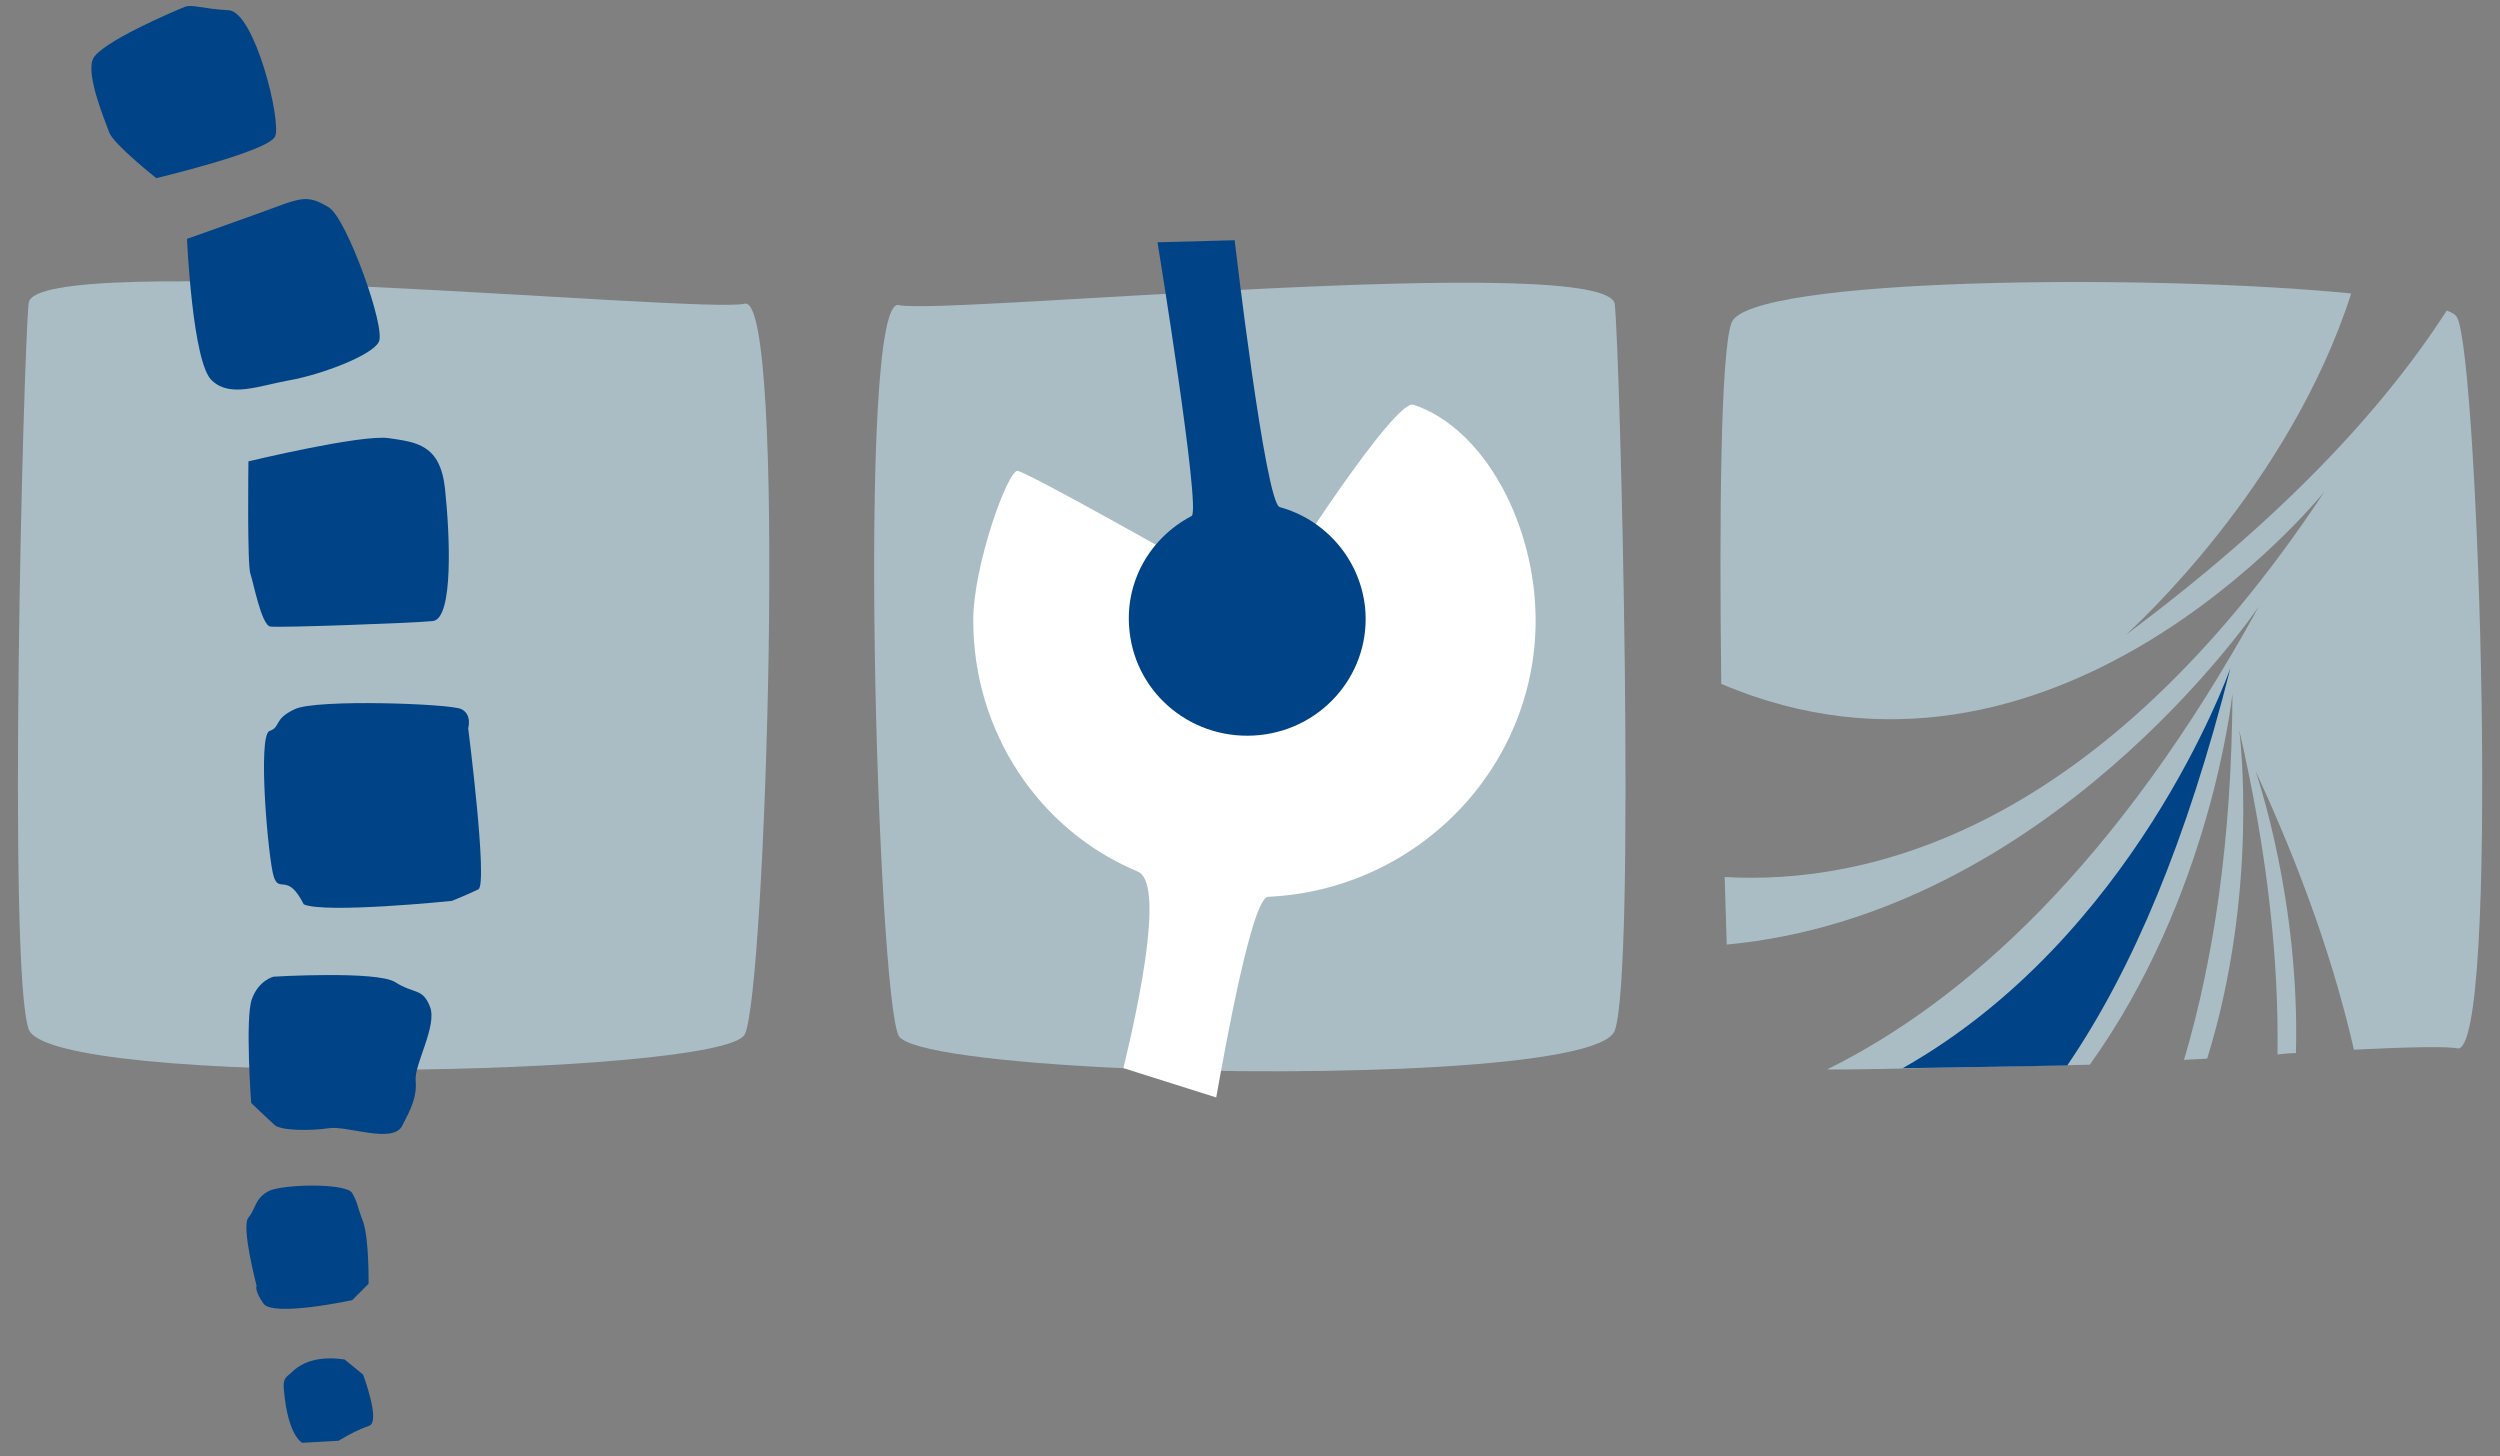
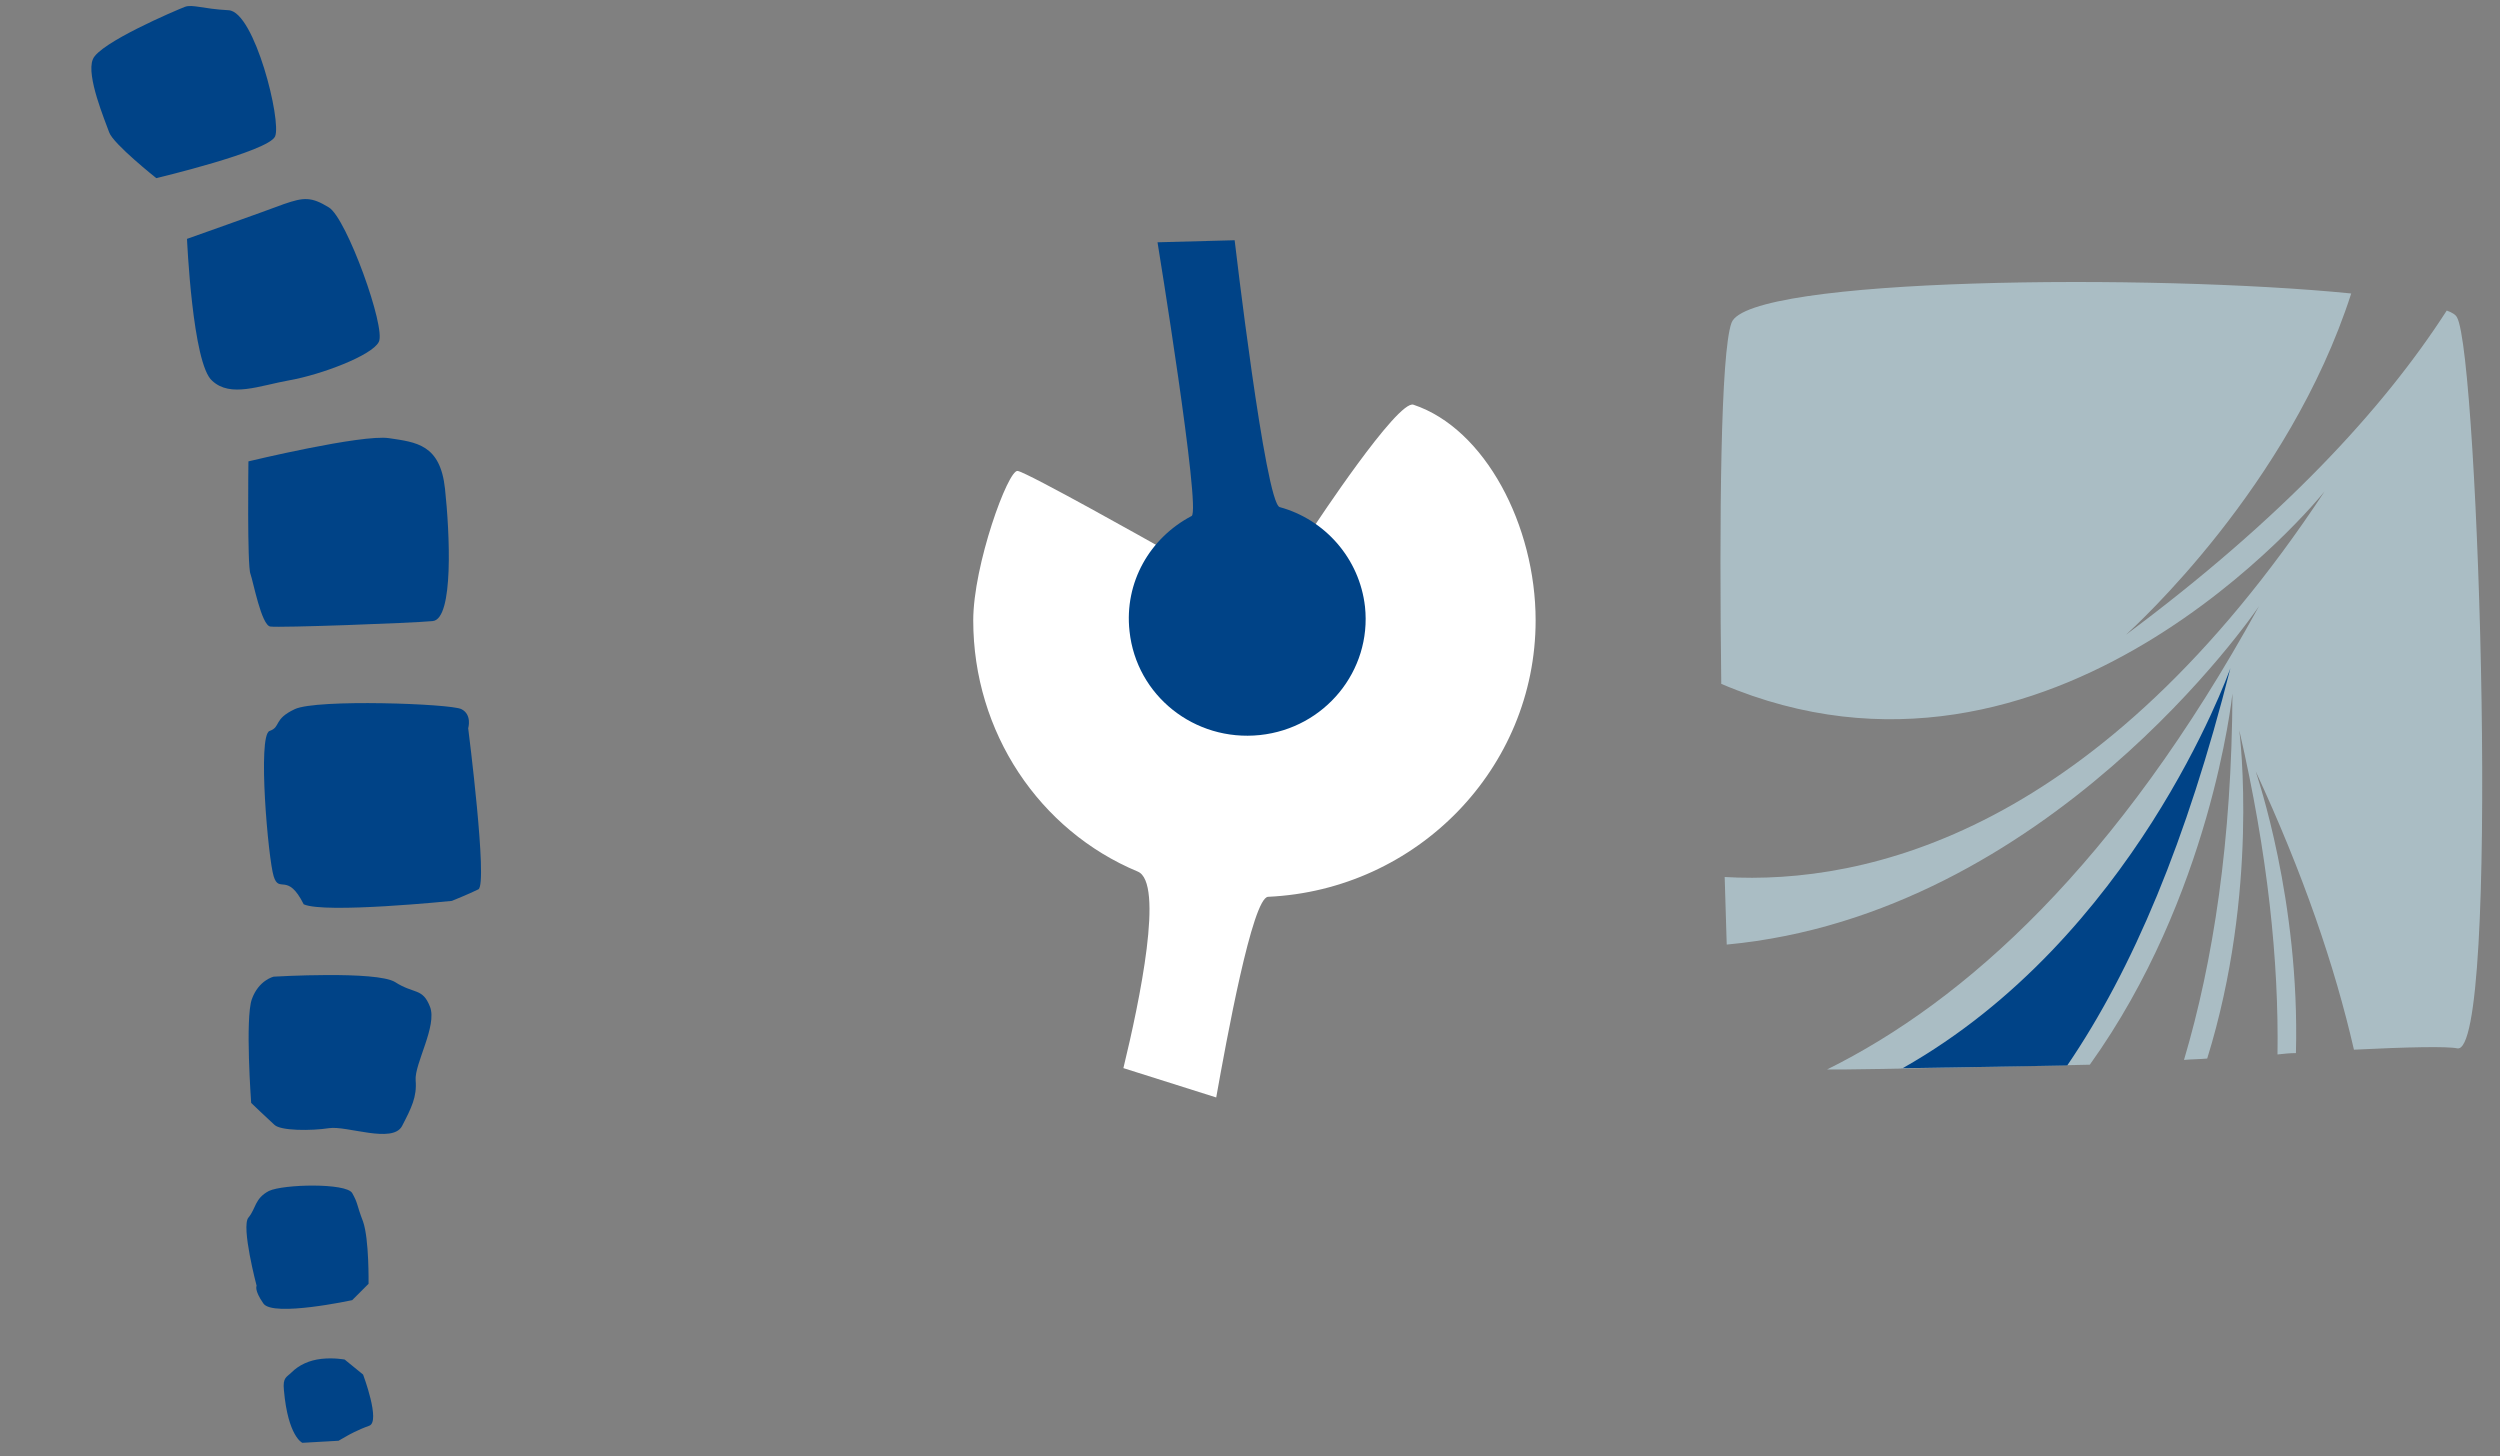
<svg xmlns="http://www.w3.org/2000/svg" version="1.1" id="Ebene_1" x="0px" y="0px" viewBox="0 0 366.3 213.4" enable-background="new 0 0 366.3 213.4" xml:space="preserve">
  <rect x="0" y="0" width="366.3" height="213.4" fill="#808080" stroke="none" />
  <g>
-     <path fill="#AABDC4" d="M4.2,44.4c-0.8,7.9-3.1,97.6,0,106.4c3.1,8.7,101.4,6.9,104.9,0.8c3.1-5.6,6.3-108.7,0-107.1   C102.8,46,5,36.5,4.2,44.4" />
    <path fill="#004387" d="M13.6,8.7c-1,2.4,1.8,9,2.4,10.7c0.6,1.7,6.9,6.7,6.9,6.7s16.4-3.9,17.4-6.1c1-2.2-3-18.3-6.8-18.5   c-3.8-0.2-5.3-0.9-6.4-0.5C25.8,1.5,14.5,6.3,13.6,8.7" />
    <path fill="#004387" d="M27.4,35c0,0,11.3-4,14.2-5.1c2.9-1,4-1.1,6.6,0.5c2.6,1.6,8.4,17.7,7.3,19.7c-1,2-8.5,4.8-13,5.6   c-4.5,0.8-8.7,2.6-11.4,0.1C28.2,53.4,27.4,35,27.4,35" />
    <path fill="#004387" d="M36.4,67.6c0,0,16.6-4,20.6-3.4s7.5,0.9,8.2,7.4c0.7,6.5,1.3,19.1-1.8,19.4c-3.1,0.3-22.5,1-23.8,0.8   c-1.3-0.2-2.5-6.6-2.9-7.7C36.2,83,36.4,67.6,36.4,67.6" />
    <path fill="#004387" d="M43.2,103.9c3.2-1.5,22.8-0.8,24.4,0c1.6,0.8,1,2.8,1,2.8s2.9,22.8,1.5,23.6c-1.4,0.7-3.9,1.7-3.9,1.7   s-18.6,1.9-21.7,0.5c-2.4-4.8-3.6-1.5-4.4-4.1c-0.8-2.5-2.4-20.7-0.6-21.3C41.2,106.5,40,105.4,43.2,103.9" />
    <path fill="#004387" d="M40.1,143.1c0,0,15.1-0.9,17.8,0.8c2.8,1.8,4,0.8,5.1,3.6s-2.3,8.4-2.1,10.8c0.2,2.4-0.6,4-2,6.7   c-1.4,2.6-8.1-0.1-10.7,0.3c-2.6,0.4-7.1,0.4-8-0.5c-1-0.9-3.4-3.2-3.4-3.2s-0.9-12.4,0.1-15.2C37.9,143.6,40.1,143.1,40.1,143.1" />
    <path fill="#004387" d="M39.4,174.5c2.1-1,11.3-1.2,12.2,0.3c0.9,1.6,0.6,1.6,1.6,4.2c0.9,2.6,0.8,9.1,0.8,9.1l-2.4,2.4   c0,0-11.6,2.5-13,0.5c-1.4-2-1-2.6-1-2.6s-2.3-8.7-1.2-10C37.5,177.1,37.3,175.6,39.4,174.5" />
    <path fill="#004387" d="M42.7,201.1c1.1-1.1,2.6-1.8,4.4-2c1.8-0.2,3.4,0.1,3.4,0.1l2.7,2.2c0,0,2.6,6.9,0.9,7.5   c-1.7,0.6-3.1,1.4-3.1,1.4l-1.4,0.8l-5.3,0.3c0,0-2.1-0.9-2.7-7.7C41.4,201.8,42,201.8,42.7,201.1" />
-     <path fill="#AABDC4" d="M236.6,44.6c0.8,7.9,3.1,97.6,0,106.4c-2,5.5-42.2,6.8-72.3,5.5c-17.4-0.8-31.3-2.5-32.6-4.7   c-3.1-5.6-6.3-108.7,0-107.1C137.9,46.2,235.8,36.7,236.6,44.6" />
-     <path fill="none" stroke="#FFFFFF" stroke-width="0.636" d="M172.9,82.3" />
    <path fill="#FFFFFF" d="M178.2,160.8c1.5-8.4,5.3-29.3,7.6-29.4c21.8-1,39.2-18.8,39.2-40.5c0-13.9-7.4-28.1-17.9-31.6   c-2.3-0.8-14.6,17.9-14.6,17.9c4.9,2.7,6.9,7.9,6.9,13.4c0,9.2-7.6,16.7-16.9,16.7c-9.4,0-16.9-7.5-16.9-16.7   c0-4.1,1.7-7.6,3.9-10.7c0,0-19-10.7-20.4-10.9c-1.4-0.2-6.5,13.8-6.5,21.9c0,16.4,9.7,30.8,24.1,36.8c3.9,1.6,0.3,18.9-2.1,28.8" />
    <path fill="#004387" d="M184.6,107.7c9.5-1,16.4-9.4,15.4-18.8c-0.8-7.1-5.9-12.8-12.5-14.6c-2.1-0.6-6.6-39.1-6.6-39.1l-11.3,0.3   c0,0,6.4,39.3,5,40.1c-6.1,3.2-9.9,9.7-9.1,16.9C166.5,101.9,175,108.7,184.6,107.7" />
    <path fill="#AABDC4" d="M267.7,156.7c20.2-10,42.5-30,63.3-67.9c0,0,0-0.1,0-0.1l0,0c0,0,0,0,0,0.1c-0.7,1.1-31,45.2-78,49.6   c-0.1-3-0.2-6.3-0.3-9.9c20.7,1.2,54.9-6.5,87.9-56.5c0,0,0-0.1,0-0.1h0c0,0,0,0,0,0.1c-0.8,1-39.8,48.9-88.4,28.2   c-0.3-24.3-0.1-48.5,1.5-52.9c2.4-6.7,61.8-7.2,90.8-4.3c-9.1,28.3-31.7,48.8-33,50c0,0-0.1,0.1-0.1,0.1l0,0c0,0,0.1-0.1,0.1-0.1   c22.7-16.9,37.6-32.9,47-47.5c0.8,0.3,1.3,0.6,1.5,1c3.2,5.6,6.4,108.7,0,107.1c-1.4-0.3-7.1-0.2-15.1,0.2   c-2.8-12.2-7.4-25.7-14.4-40.8c0,0,0-0.1,0-0.1h0c0,0,0,0,0,0.1c0.2,0.7,6.5,18.9,5.9,41.3c-0.9,0-1.8,0.1-2.7,0.2   c0.2-13.6-1.4-29.3-5.6-47.5c0,0,0-0.1,0-0.1l0,0c0,0,0,0.1,0,0.1c0.1,0.8,2.9,23.6-4.7,48.1c-1.1,0.1-2.3,0.1-3.4,0.2   c4.3-14.5,7-32.1,7.1-53.7c0,0,0-0.1,0-0.1l0,0c0,0,0,0,0,0.1c-0.1,0.8-3.2,29.7-20.9,54.4C305,156,271,156.8,267.7,156.7" />
    <path fill="#004387" d="M302.9,156.1c9.6-14.1,17.5-32.9,23.9-58.2c0,0,0-0.1,0-0.1l0,0c0,0,0,0.1,0,0.1   c-0.4,1.1-14.2,39.5-48,58.6C274.8,156.6,304.1,156.1,302.9,156.1" />
  </g>
</svg>